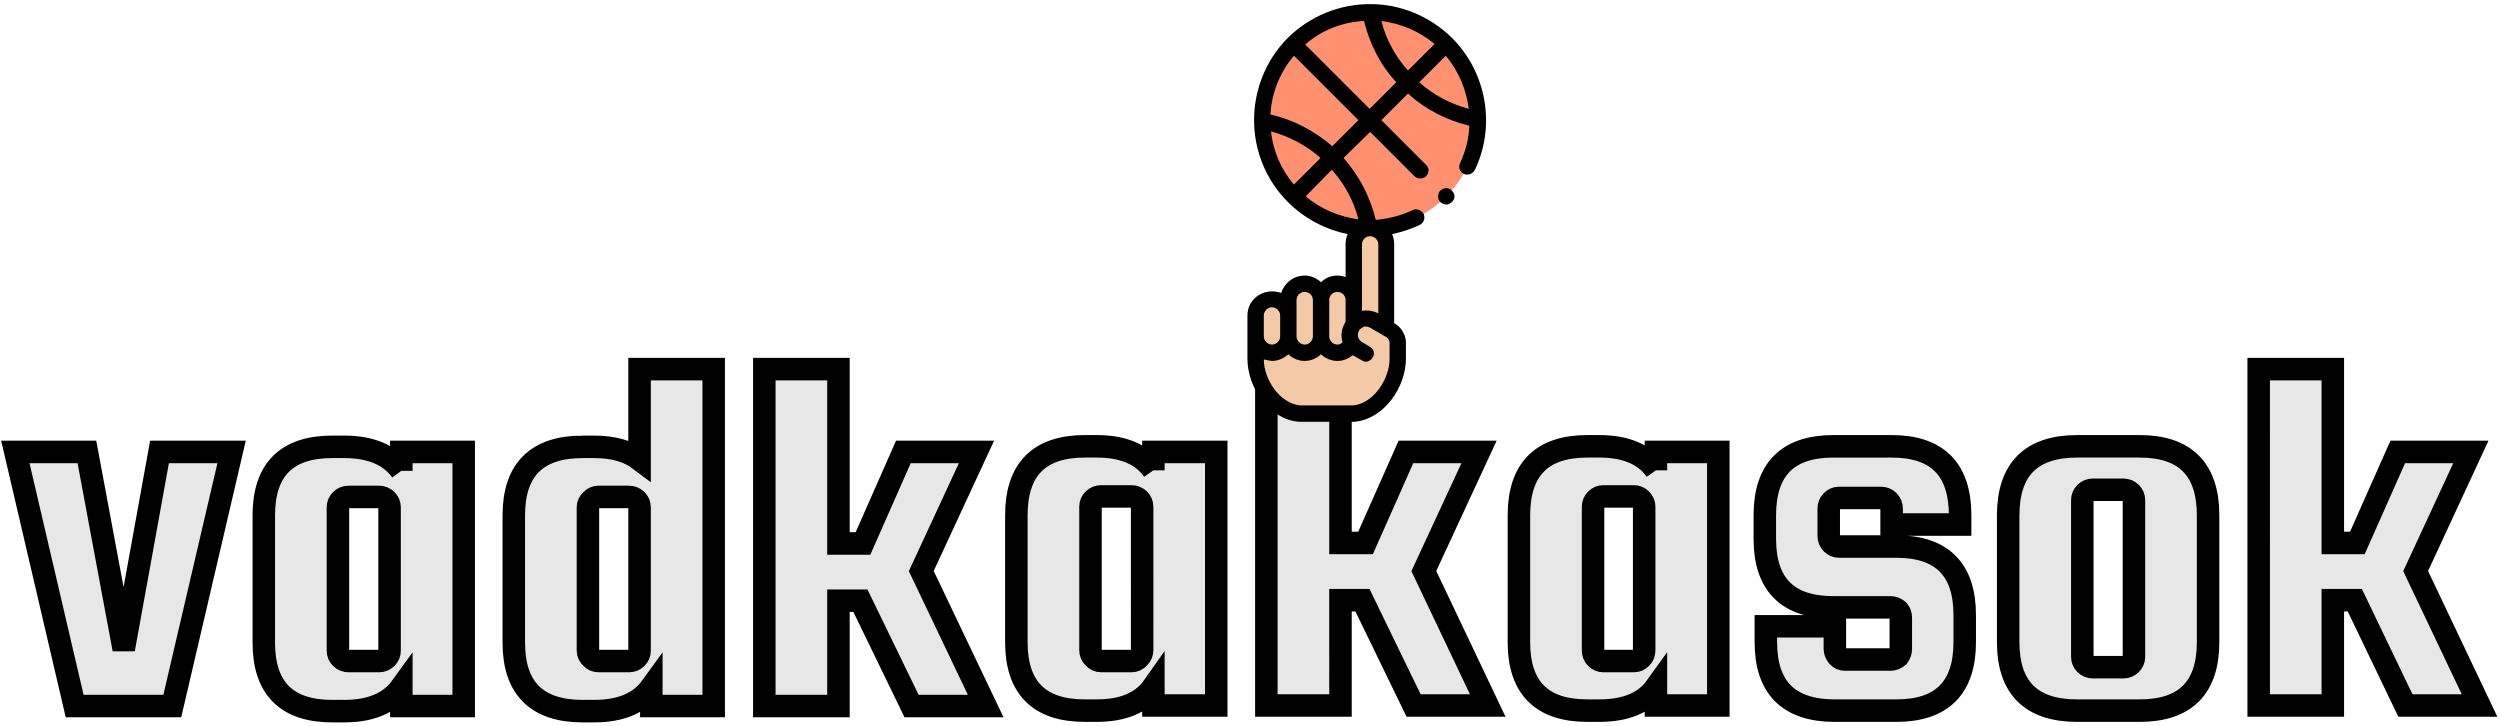
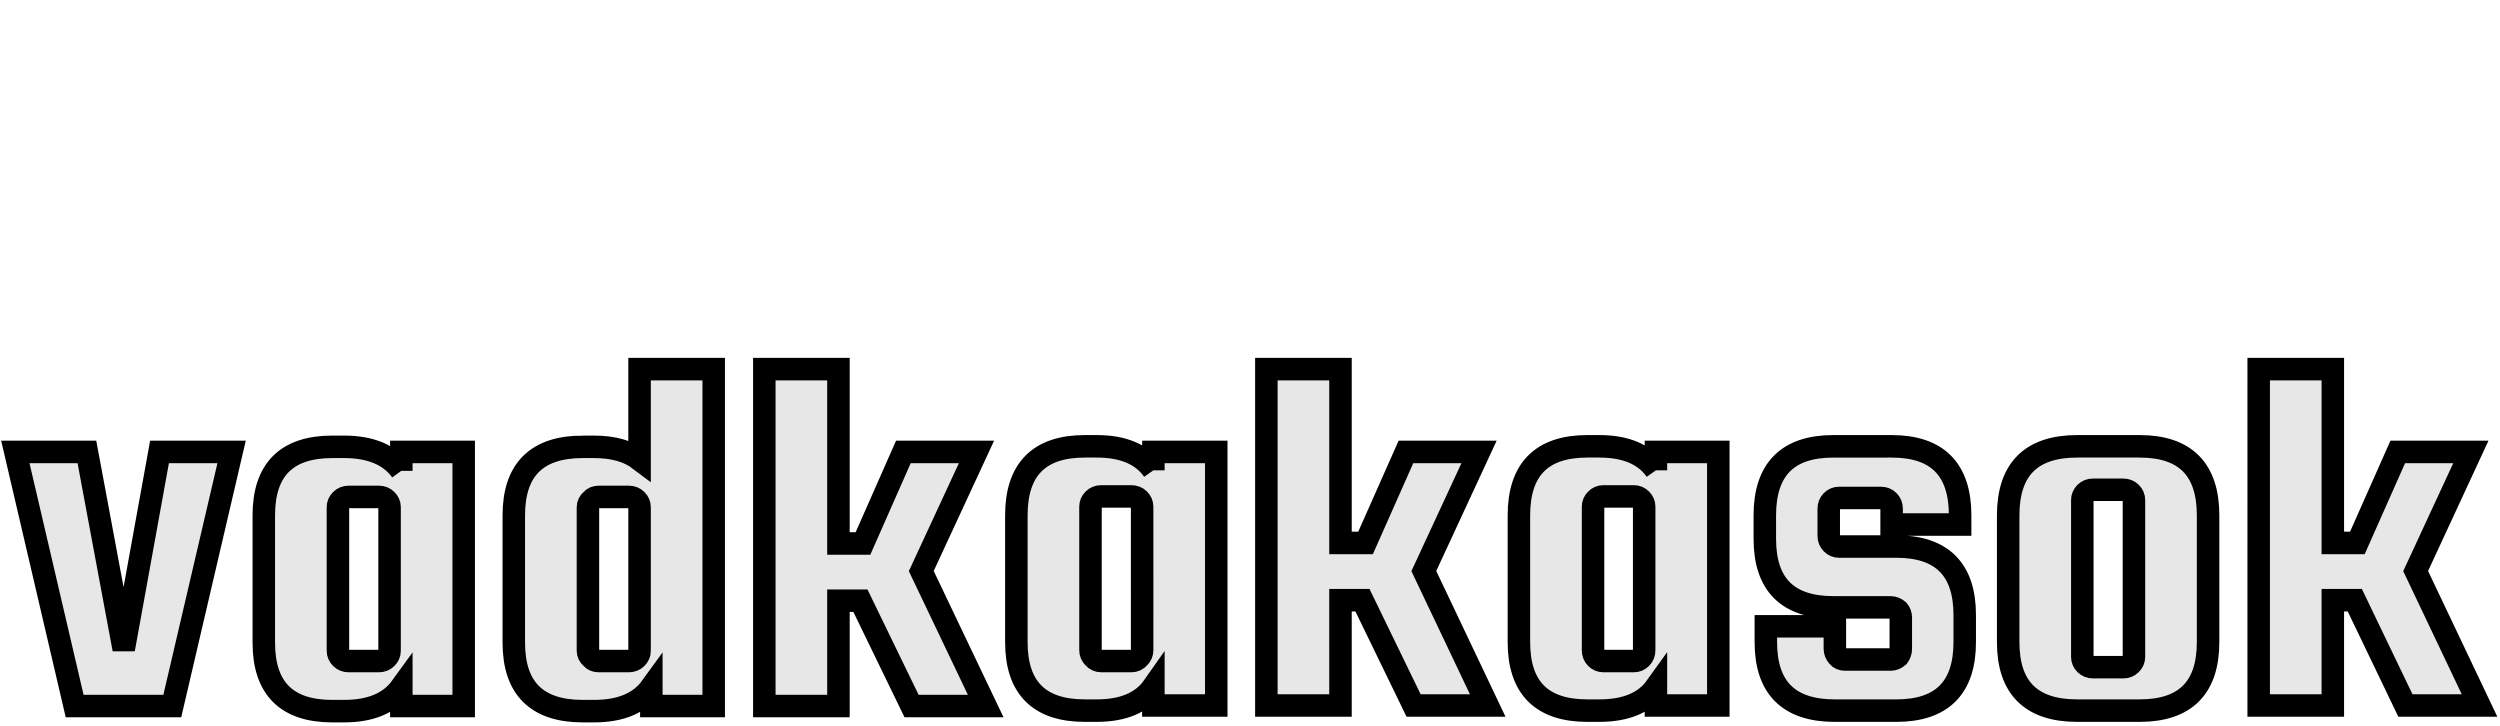
<svg xmlns="http://www.w3.org/2000/svg" version="1.2" viewBox="0 0 489 142">
  <style>.s3{fill:#000}</style>
  <path id="Layer" fill="#e7e7e7" fill-rule="evenodd" stroke="#000" stroke-width="4.4" d="M24.2 127l7-38.6h14.1l-11.6 49.7H14.6L3 88.4h14zm54.3-34.9v-3.7h12.2v49.7H78.5v-3.7q-3.4 4.7-11.2 4.7H65q-13.4 0-13.4-13.4v-24.9q0-13.4 13.4-13.4h2.3q7.8 0 11.2 4.7zm-2.3 35.2V99.2q0-.8-.6-1.4-.6-.6-1.5-.6h-5.9q-.9 0-1.5.6t-.6 1.4v28.1q0 .8.6 1.4.6.6 1.5.6h5.9q.9 0 1.5-.6t.6-1.4zM114 87.4h2.2q5.6 0 8.9 2.5V72.2h14.5v65.9h-12.2v-3.7q-3.4 4.7-11.2 4.7H114q-13.5 0-13.5-13.4v-24.9q0-13.4 13.5-13.4zm11.1 39.9V99.2q0-.8-.6-1.4-.6-.6-1.5-.6h-5.9q-.9 0-1.4.6-.7.6-.7 1.4v28.1q0 .8.7 1.4.5.6 1.4.6h5.9q.9 0 1.5-.6t.6-1.4zm51.6-38.9H191l-10.8 23.3 12.6 26.4h-14.5l-10-20.6H164v20.6h-14.5V72.2H164v34.1h4.8zm48.9 3.6v-3.6h12.3V138h-12.3v-3.7q-3.3 4.7-11.1 4.7h-2.3q-13.4 0-13.4-13.4v-24.8q0-13.5 13.4-13.5h2.3q7.8 0 11.1 4.7zm-2.2 35.2V99.1q0-.8-.6-1.4-.6-.6-1.5-.6h-5.9q-.9 0-1.5.6t-.6 1.4v28.1q0 .8.6 1.4.6.7 1.5.7h5.9q.9 0 1.5-.7.6-.6.6-1.4zM275 88.4h14.3l-10.8 23.3L291 138h-14.5l-10-20.6h-4.3V138h-14.5V72.2h14.5v34h4.9zm48.9 3.6v-3.6h12.2V138h-12.2v-3.6q-3.3 4.6-11.1 4.6h-2.3q-13.4 0-13.4-13.4v-24.8q0-13.5 13.4-13.5h2.3q7.8 0 11.1 4.7zm-2.3 35.2V99.1q0-.8-.6-1.4-.6-.6-1.4-.6h-6q-.8 0-1.4.6-.6.6-.6 1.4v28.1q0 .9.6 1.5t1.4.6h6q.8 0 1.4-.6.6-.6.6-1.5zm38.1-20.3h11.2q13.4 0 13.4 13.4v5.3q0 13.4-13.4 13.4h-12q-13.5 0-13.5-13.4v-3.1h13.5v4.4q0 .8.6 1.5.5.6 1.4.6h8.9q.8 0 1.5-.6.5-.7.5-1.5v-6.1q0-.8-.5-1.4-.7-.6-1.5-.6h-11.2q-13.4 0-13.4-13.4v-4.6q0-13.5 13.4-13.5H370q13.4 0 13.4 13.5v1.8H370v-3.1q0-.9-.6-1.5t-1.5-.6h-8.2q-.8 0-1.4.6-.6.6-.6 1.5v5.3q0 .9.6 1.5t1.4.6zm72.2-6.1v24.8q0 13.4-13.4 13.4h-12.2q-13.5 0-13.5-13.4v-24.8q0-13.5 13.5-13.5h12.2q13.4 0 13.4 13.5zm-14.5 27.7V97.8q0-.8-.6-1.4-.6-.6-1.5-.6h-5.9q-.9 0-1.5.6t-.6 1.4v30.7q0 .8.6 1.4.6.6 1.5.6h5.9q.9 0 1.5-.6t.6-1.4zM469 88.4h14.3l-10.8 23.3L485 138h-14.5l-9.9-20.6h-4.3V138h-14.5V72.2h14.5v34h4.8z" />
  <g id="Layer">
-     <path id="Layer" fill="#f3c9a6" d="M271.9 64.5l-.7-.4V47.8c0-1.8-1.5-3.2-3.2-3.2-1.8 0-3.2 1.4-3.2 3.2v10.9c0-1.7-1.5-3.2-3.2-3.2-1.8 0-3.2 1.5-3.2 3.2 0-1.7-1.5-3.2-3.2-3.2-1.8 0-3.2 1.5-3.2 3.2v3c0-1.7-1.4-3.1-3.2-3.1-1.8 0-3.2 1.4-3.2 3.1v8.5c0 4.9 3.7 10.3 8.6 10.7h10.6c4.8-.4 8.6-5.8 8.6-10.7V67c0-1-.6-2-1.5-2.5z" />
-     <path id="Layer" fill="#ff9171" d="M246.9 23.5c0 5.6 2.2 11 6.1 14.9 4 4 9.4 6.2 15 6.2s10.9-2.2 14.9-6.2c3.9-3.9 6.2-9.3 6.2-14.9s-2.3-11-6.2-14.9c-4-4-9.3-6.2-14.9-6.2s-11 2.2-15 6.2c-3.9 3.9-6.1 9.3-6.1 14.9z" />
-     <path id="Layer" fill-rule="evenodd" d="M288.5 33.2c-.4.8-1.4 1.2-2.2.8-.8-.4-1.1-1.3-.7-2.1 1.1-2.4 1.7-4.8 1.8-7.3-4.5-1.1-8.6-3.2-12-6.3l-5.2 5.2 8.7 8.7c.7.6.7 1.6 0 2.3-.3.3-.7.4-1.1.4-.4 0-.8-.1-1.1-.4l-8.7-8.7-5.2 5.1c3.1 3.5 5.2 7.6 6.3 12.1 2.4-.2 4.9-.8 7.2-1.9.8-.4 1.8 0 2.2.8.3.8 0 1.7-.8 2.1q-2.6 1.2-5.4 1.8.4.9.4 2v15.4c1.4.8 2.3 2.3 2.3 3.8v3.2c0 5.4-4.2 11.8-10.1 12.3H254.1c-2.8-.2-5.4-1.8-7.3-4.3-1.8-2.3-2.8-5.3-2.8-8v-8.5c0-2.6 2.1-4.7 4.8-4.7q1 0 1.8.3c.6-1.9 2.4-3.4 4.6-3.4 1.2 0 2.3.5 3.2 1.3.8-.8 1.9-1.3 3.2-1.3q.8 0 1.6.3v-6.4q0-1.1.4-2c-4.3-.9-8.4-3-11.7-6.3-8.8-8.8-8.8-23.2 0-32.1 4.3-4.2 10-6.6 16.1-6.6 6 0 11.7 2.4 16 6.6 6.8 6.8 8.6 17.2 4.5 25.8zm-7.9-24.6c-3-2.5-6.6-4-10.4-4.5.9 3.6 2.7 6.9 5.2 9.7zm-22.3 22.3c-2.8-2.5-6.1-4.2-9.7-5.2.4 3.7 1.9 7.4 4.5 10.4zm11.3 16.9c0-.9-.8-1.6-1.6-1.6-.9 0-1.6.7-1.6 1.6v13c1.1-.2 2.2 0 3.2.5V47.8zm-9.6 18c0 .8.7 1.6 1.6 1.6.4 0 .8-.2 1-.5-.4-1.2-.2-2.6.5-3.8q0-.1.1-.2v-4.2c0-.9-.7-1.6-1.6-1.6-.9 0-1.6.7-1.6 1.6v7.1zm-6.4 0c0 .8.7 1.6 1.6 1.6.9 0 1.6-.8 1.6-1.6v-7.1c0-.9-.7-1.6-1.6-1.6-.9 0-1.6.7-1.6 1.6v7.1zm-6.4 0c0 .8.7 1.6 1.6 1.6.9 0 1.6-.8 1.6-1.6v-4.1c0-.8-.7-1.6-1.6-1.6-.9 0-1.6.8-1.6 1.6v4.1zm24.6 1.2c0-.4-.3-.9-.7-1.1l-3.1-1.8c-.4-.2-.8-.3-1.2-.2-.4.2-.8.4-1 .8-.4.8-.2 1.7.6 2.2l1.5.9c.8.4 1.1 1.4.6 2.1-.4.8-1.4 1.1-2.1.6 0 0-1.7-1-1.8-1-.9.7-1.9 1.1-3 1.1-1.2 0-2.4-.5-3.2-1.3-.9.8-2 1.3-3.2 1.3-1.2 0-2.4-.5-3.2-1.3-.9.8-2 1.3-3.2 1.3q-.8-.1-1.6-.3c0 3.9 3.1 8.6 7.1 9h10.4c4-.4 7.1-5.2 7.1-9.1V67zm-11.3-33.8l-5.1 5.2c2.9 2.5 6.6 4 10.3 4.5-.9-3.6-2.7-6.9-5.2-9.7zm5.2-9.7l-12.6-12.6c-2.8 3.3-4.4 7.4-4.6 11.5 4.5 1 8.6 3.2 12.1 6.2zm2.2-2.2l5.2-5.2c-3.1-3.4-5.2-7.5-6.3-12-4.2.2-8.3 1.8-11.5 4.6zm9.7-5.2c2.8 2.5 6.1 4.2 9.7 5.2-.5-3.8-2-7.4-4.5-10.4z" class="s3" />
-     <path id="Layer" d="M281.3 38.4c0 .4.1.8.4 1.1.3.3.8.5 1.2.5.4 0 .8-.2 1.1-.5.3-.3.5-.7.5-1.1 0-.4-.2-.8-.5-1.1-.3-.3-.7-.5-1.1-.5-.4 0-.9.2-1.2.5-.3.3-.4.7-.4 1.1z" class="s3" />
-   </g>
+     </g>
</svg>